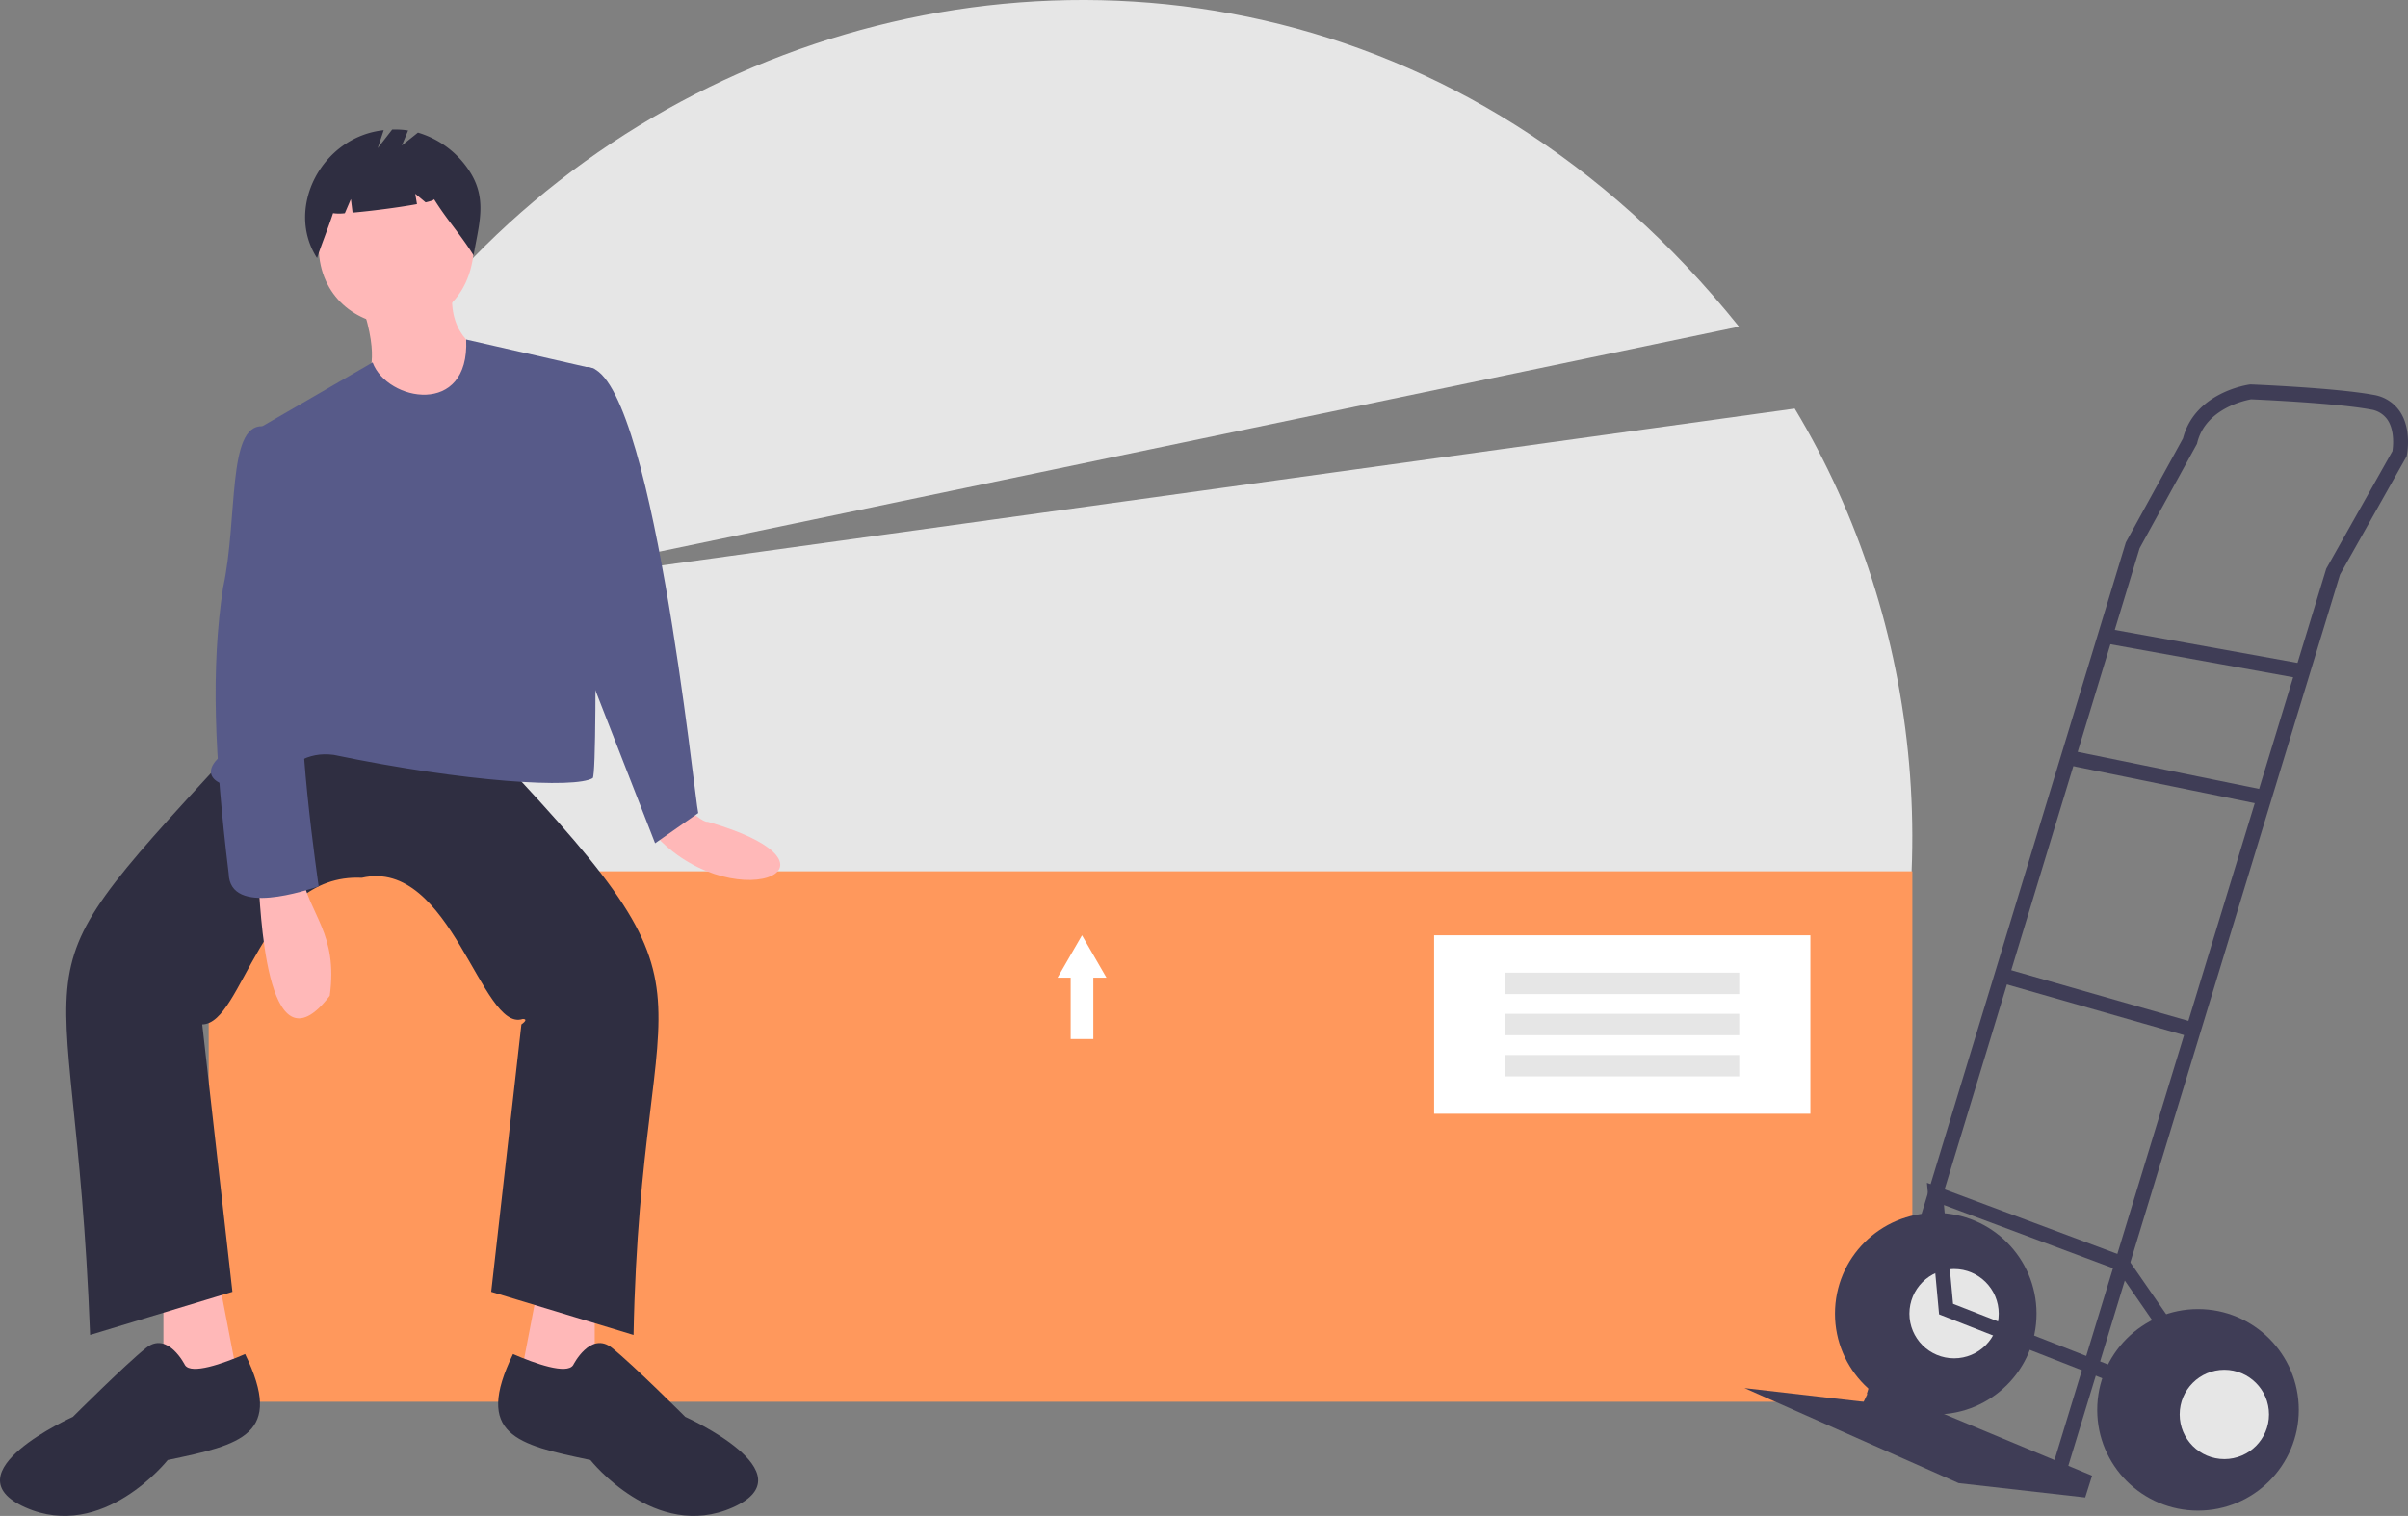
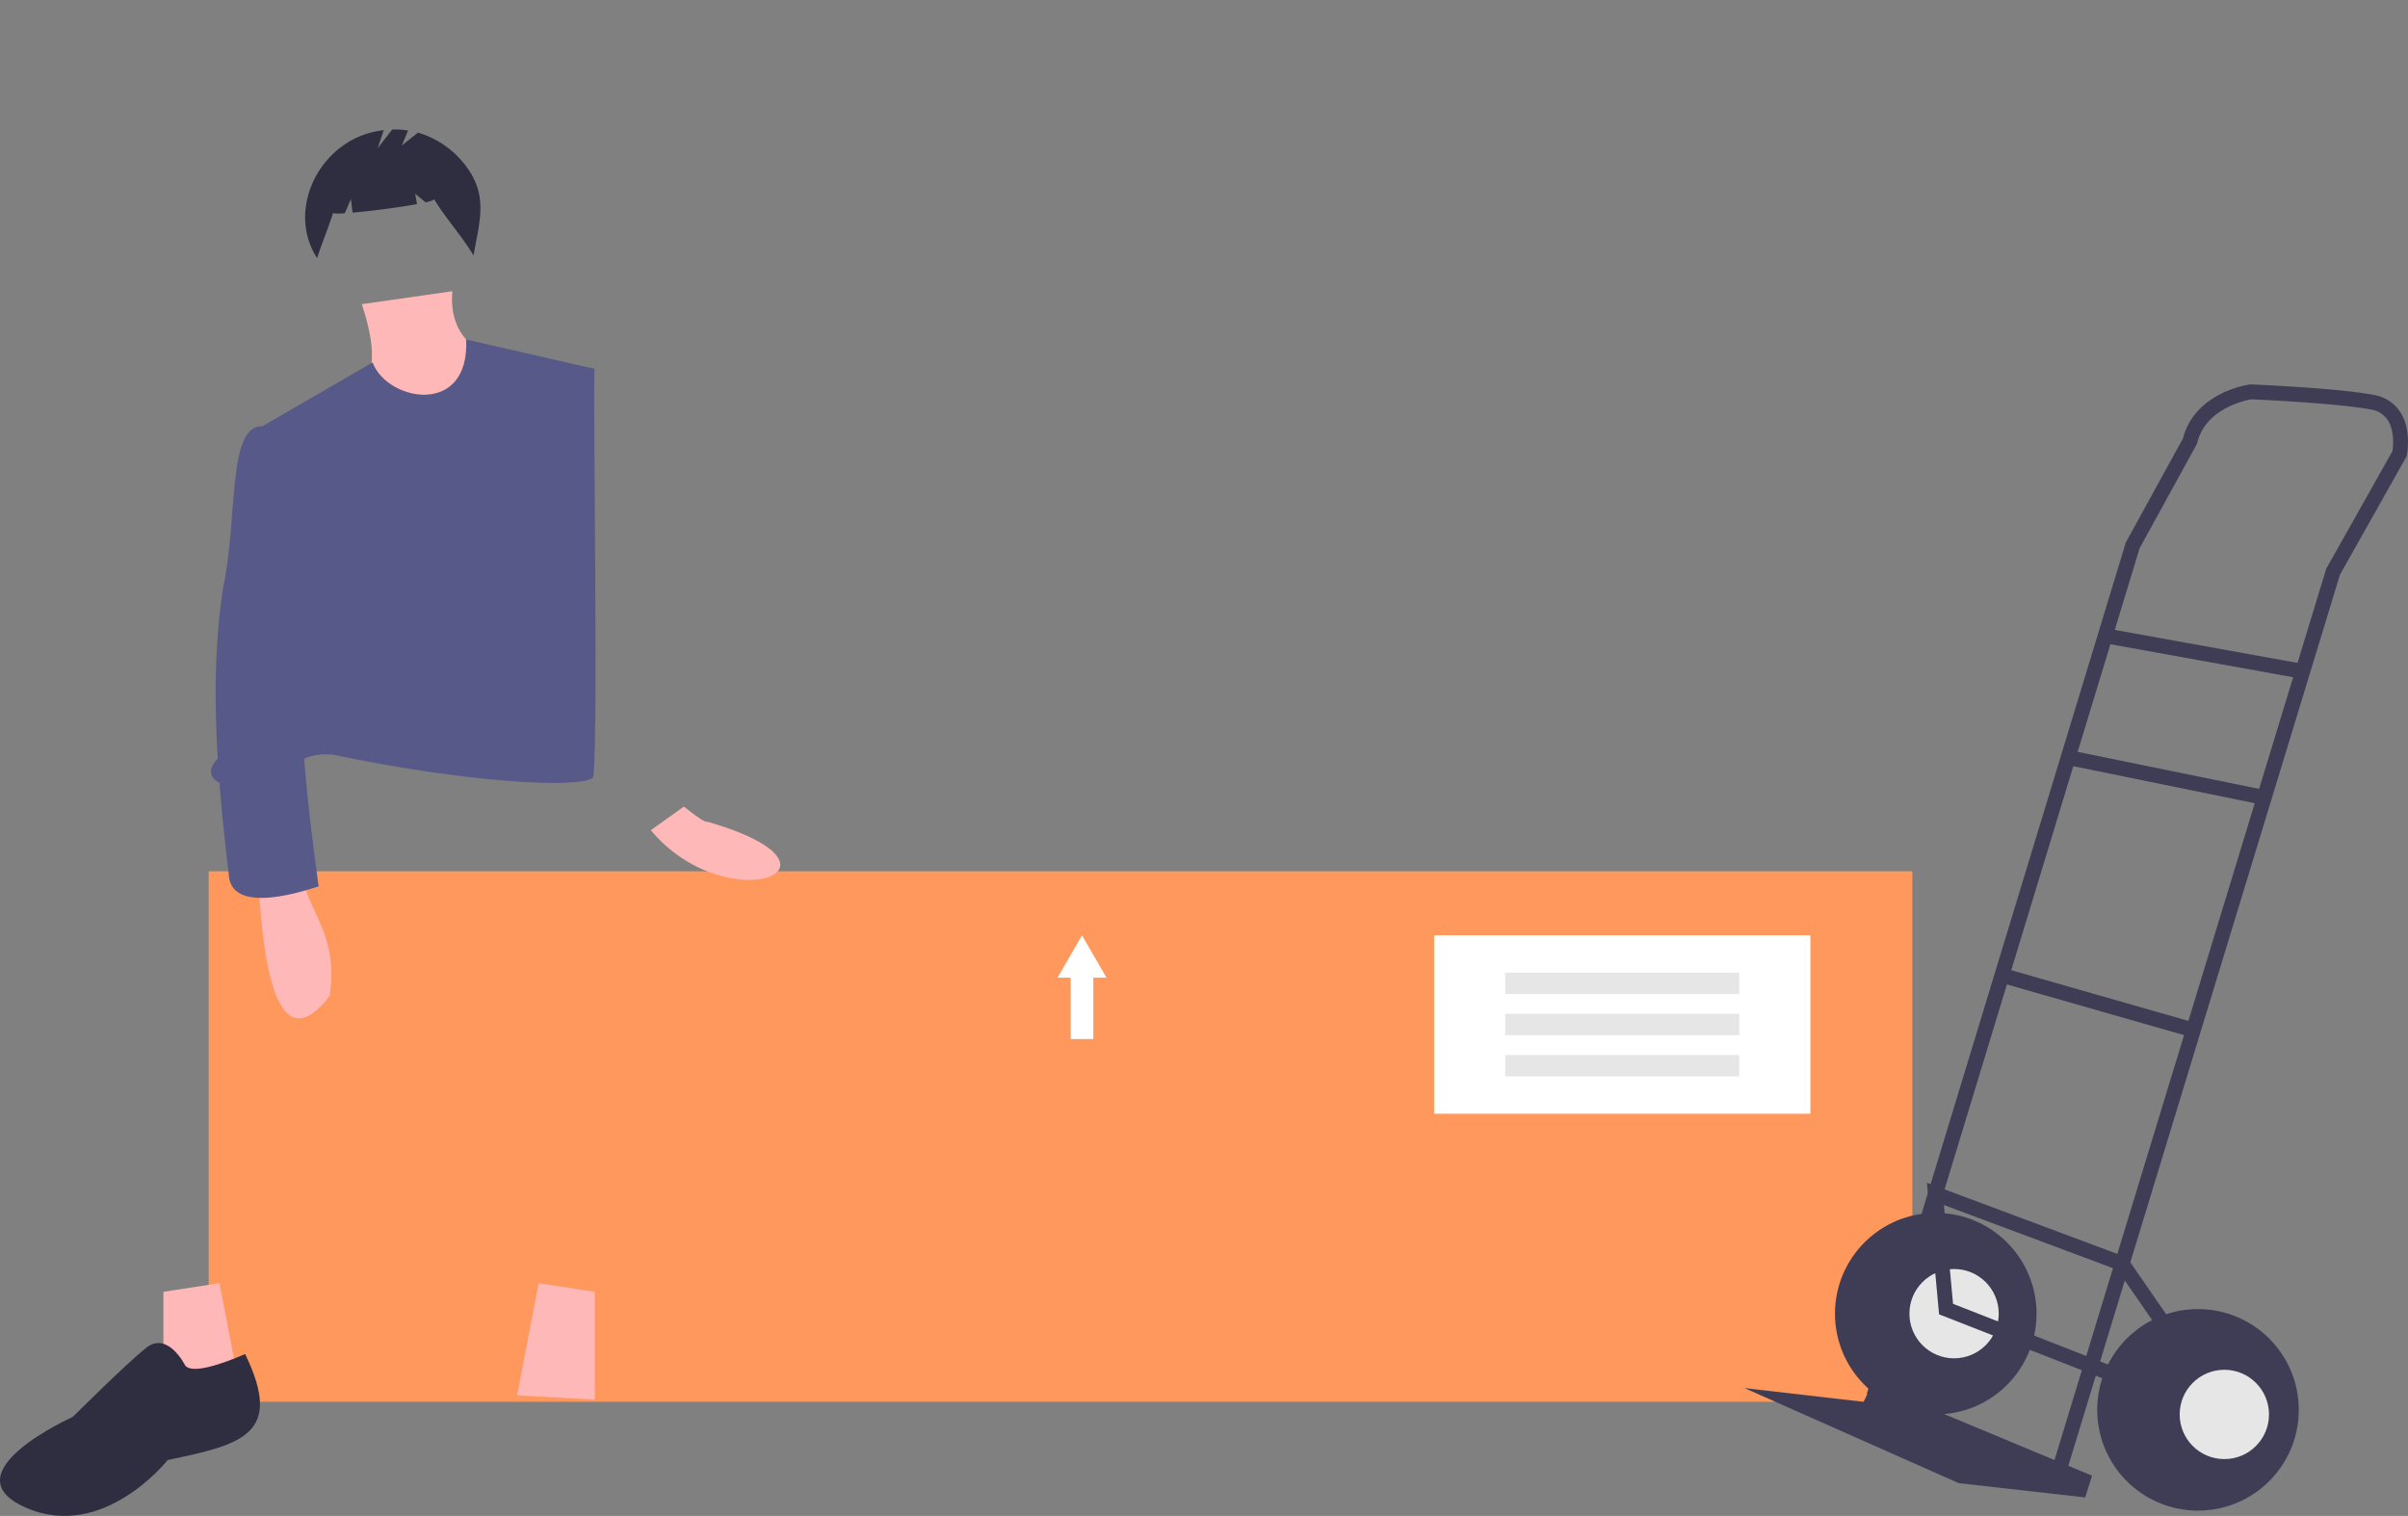
<svg xmlns="http://www.w3.org/2000/svg" viewBox="0 0 885.558 557.519" height="557.519" width="885.558">
  <rect x="0" y="0" width="885.558" height="557.519" fill="#808080" stroke="none" />
  <title>heavy_box</title>
-   <path fill="#e6e6e6" transform="translate(-157.221 -171.241)" d="M838.812,592.352C875.238,501.284,864.219,399.598,817.24,321.5L325.466,389.592l471.276-98.217c-198.623-247.685-585.213-83.398-547.948,229.321Z" />
  <rect fill="#ff985c" height="195.095" width="626.526" y="320.445" x="76.753" />
  <path fill="#ffb8b8" transform="translate(-157.221 -171.241)" d="M408.706,467.893c5.621,4.365,7.677,5.775,8.874,5.596,58,16.89,7.154,36.683-21.026,3.085Z" />
  <polygon fill="#ffb8b8" points="60.099 475.093 60.099 514.747 88.649 513.161 80.719 471.921 60.099 475.093" />
  <polygon fill="#ffb8b8" points="218.713 475.093 218.713 514.747 190.162 513.161 198.093 471.921 218.713 475.093" />
-   <path fill="#2f2e41" transform="translate(-157.221 -171.241)" d="M288.696,441.722l42.826-1.586c98.794,103.571,61.432,79.949,58.687,222.06L337.866,646.334l11.103-98.341c.006-.004,2.929-1.953.499-1.997-15.196,5.222-26.284-59.437-59.186-51.931-37.441-1.791-43.536,53.75-58.687,53.929L242.698,646.334,190.355,662.195c-5.861-156.166-34.583-120.888,58.687-222.06Z" />
  <path fill="#2f2e41" transform="translate(-157.221 -171.241)" d="M225.25,673.298s-6.345-12.689-14.275-6.345-26.964,25.378-26.964,25.378-45.998,20.62-17.448,33.309,52.343-17.448,52.343-17.448c27.194-5.671,42.88-9.301,28.458-38.964C239.176,672.773,227.59,676.874,225.25,673.298Z" />
-   <path fill="#2f2e41" transform="translate(-157.221 -171.241)" d="M368.003,673.298s6.345-12.689,14.275-6.345,26.964,25.378,26.964,25.378,45.998,20.62,17.448,33.309-52.343-17.448-52.343-17.448c-27.194-5.671-42.88-9.301-28.458-38.964C354.077,672.773,365.664,676.874,368.003,673.298Z" />
-   <path fill="#ffb8b8" transform="translate(-157.221 -171.241)" d="M331.522,262.488c-2.359,39.486-56.248,36.009-57.101-0C276.78,223.002,330.669,226.479,331.522,262.488Z" />
  <path fill="#ffb8b8" transform="translate(-157.221 -171.241)" d="M290.282,283.108c13.876,41.938-18.884,19.105,26.964,52.343l17.448-34.895s-12.689-4.758-11.103-22.206Z" />
  <path fill="#575a89" transform="translate(-157.221 -171.241)" d="M375.934,306.9,328.652,296.107c1.33,28.51-29.095,22.772-34.404,8.431l-45.205,26.154c18.974,70.667,14.165,73.583-11.103,118.961-9.643,8.806,4.778,13.853,17.334,9.034,9.576-5.91,14.439-11.162,24.7-9.826,48.485,10.096,88.848,12.479,95.236,8.534C377.495,454.123,375.143,307.468,375.934,306.9Z" />
-   <path fill="#575a89" transform="translate(-157.221 -171.241)" d="M363.245,310.072c1.586,0,9.757-3.842,9.757-3.842,23.771-.401,39.723,159.497,41,164.042l-15.861,11.103-25.378-65.032Z" />
  <path fill="#ffb8b8" transform="translate(-157.221 -171.241)" d="M252.215,495.651c.811,5.986,2.191,73.211,26.273,41.809,3.159-22.91-7.582-29.749-10.411-44.981Z" />
  <path fill="#575a89" transform="translate(-157.221 -171.241)" d="M258.559,330.692l-4.86-2.694c-13.029-.428-8.923,34.061-14.435,59.319-4.503,29.425-3.221,61.87,2.062,105.247.462,15.918,28.973,5.89,33.094,4.673,0,0-9.517-65.032-4.758-76.135S258.559,330.692,258.559,330.692Z" />
  <path fill="#2f2e41" transform="translate(-157.221 -171.241)" d="M330.274,234.81a34.029,34.029,0,0,0-19.357-14.798l-5.918,4.735,2.301-5.522a31.326,31.326,0,0,0-5.849-.338l-5.325,6.846,2.204-6.612c-22.849,2.453-36.368,28.683-24.506,47.041,1.83-5.623,4.051-10.9,5.881-16.523a16.644,16.644,0,0,0,4.336.021l2.226-5.195.622,4.975c6.9-.601,17.135-1.921,23.676-3.13l-.636-3.816,3.806,3.171c2.004-.461,3.194-.88,3.096-1.2,4.865,7.843,9.686,12.853,14.551,20.696C333.227,254.098,336.488,244.902,330.274,234.81Z" />
  <rect fill="#fff" height="65.636" width="138.367" y="343.979" x="527.412" />
  <rect fill="#e6e6e6" height="7.87" width="86.036" y="357.727" x="553.578" />
  <rect fill="#e6e6e6" height="7.87" width="86.036" y="372.862" x="553.578" />
  <rect fill="#e6e6e6" height="7.87" width="86.036" y="387.997" x="553.578" />
  <polygon fill="#fff" points="406.916 359.57 402.415 351.775 397.915 343.979 393.414 351.775 388.913 359.57 393.749 359.57 393.749 382.144 402.08 382.144 402.08 359.57 406.916 359.57" />
  <circle fill="#3f3d56" r="37.06" cy="483.133" cx="711.888" />
  <circle fill="#e6e6e6" r="16.424" cy="483.133" cx="718.626" />
  <polygon fill="#3f3d56" points="688.515 509.033 769.374 542.724 766.847 550.726 720.311 545.461 641.558 510.507 685.356 515.561 688.515 509.033" />
  <path fill="#3f3d56" transform="translate(-157.221 -171.241)" d="M917.211,712.447l100.565-329.887,24.49-43.491.086-.42c.079-.384,1.877-9.474-2.546-16.057a14.419,14.419,0,0,0-9.738-6.134c-13.516-2.534-43.754-3.783-45.034-3.835l-.241-.01-.239.033c-.826.113-20.151,2.937-24.519,19.812l-21.024,38.264-.083.272L843.749,683.899l5.238,1.593,95.094-312.633,21.095-38.393.086-.353c3.089-12.698,17.857-15.669,19.821-16.009,3.089.132,31.509,1.396,43.976,3.734a9.029,9.029,0,0,1,6.191,3.789c2.726,4.036,2.044,9.979,1.803,11.541l-24.34,43.225-.087.285L911.974,710.85Z" />
  <rect fill="#3f3d56" transform="translate(233.463 1119.547) rotate(-79.762)" height="73.805" width="5.475" y="374.708" x="965.006" />
  <rect fill="#3f3d56" transform="translate(157.923 1129.128) rotate(-78.465)" height="73.599" width="5.475" y="420.405" x="951.121" />
  <rect fill="#3f3d56" transform="translate(-3.209 1113.022) rotate(-74.032)" height="73.23" width="5.475" y="503.385" x="925.909" />
  <polygon fill="#3f3d56" points="784.589 511.372 786.585 506.273 718.249 479.515 714.893 443.181 778.675 467.004 799.338 496.902 803.843 493.79 782.201 462.476 708.64 435 713.108 483.382 784.589 511.372" />
  <circle fill="#3f3d56" r="37.06" cy="518.509" cx="808.329" />
  <circle fill="#e6e6e6" r="16.424" cy="520.193" cx="818.015" />
</svg>